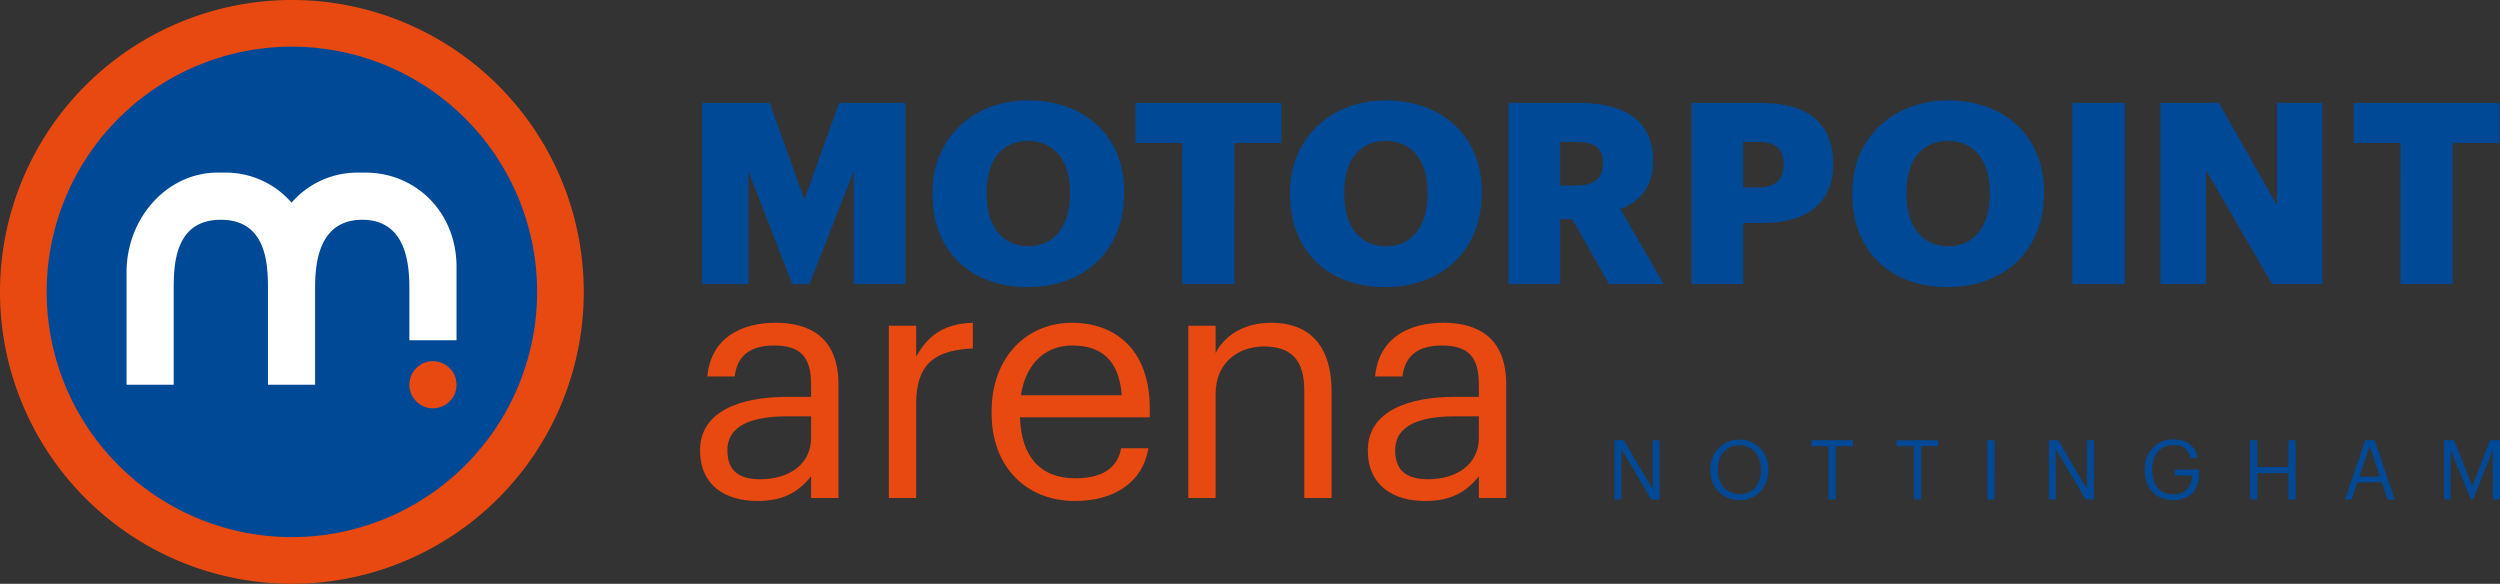
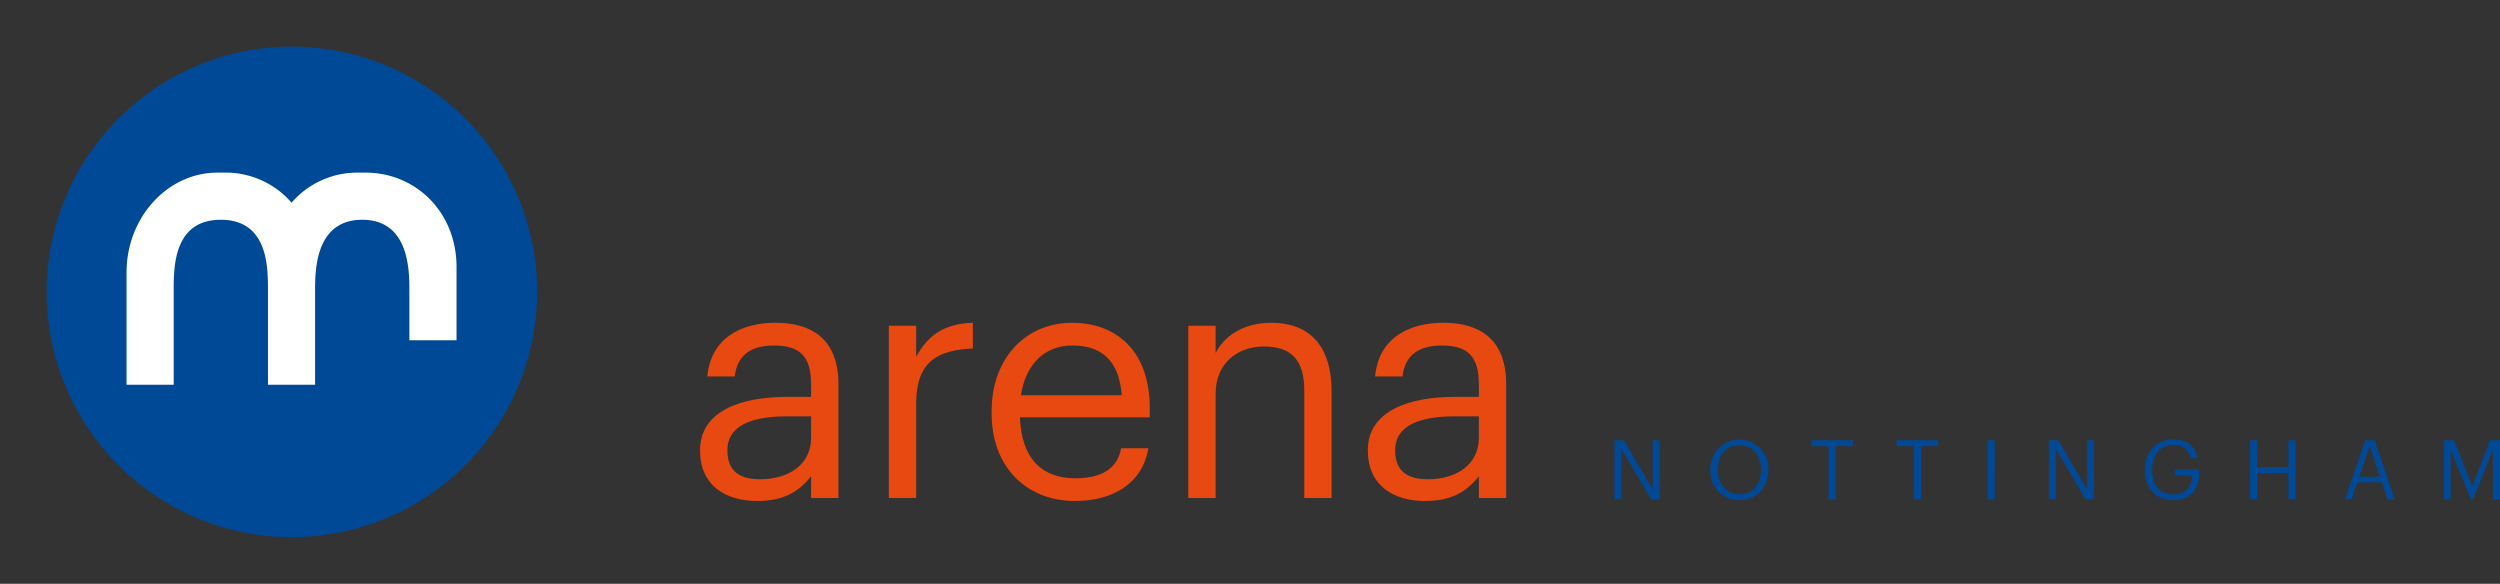
<svg xmlns="http://www.w3.org/2000/svg" width="593" height="138.472" viewBox="0 0 593 138.472">
  <rect x="0" y="0" width="593" height="138.472" fill="#333333" stroke="none" />
  <defs>
    <clipPath id="clip-path">
      <rect id="Rectangle_5" data-name="Rectangle 5" width="593" height="138.472" fill="none" />
    </clipPath>
  </defs>
  <g id="Group_6" data-name="Group 6" transform="translate(0 0)">
    <g id="Group_5" data-name="Group 5" transform="translate(0 0)" clip-path="url(#clip-path)">
-       <path id="Path_14" data-name="Path 14" d="M69.236,0a69.236,69.236,0,1,0,69.236,69.236A69.235,69.235,0,0,0,69.236,0" transform="translate(0 0)" fill="#e84910" />
+       <path id="Path_14" data-name="Path 14" d="M69.236,0A69.235,69.235,0,0,0,69.236,0" transform="translate(0 0)" fill="#e84910" />
      <path id="Path_15" data-name="Path 15" d="M62.766,120.933a58.166,58.166,0,1,1,58.166-58.166,58.164,58.164,0,0,1-58.166,58.166" transform="translate(6.47 6.468)" fill="#004996" />
      <path id="Path_16" data-name="Path 16" d="M90.75,56.792V39.385c0-13.014-9.7-22.364-21.563-22.364H67a20.612,20.612,0,0,0-15.383,7.13,20.616,20.616,0,0,0-15.383-7.13H34.042c-11.859,0-21.563,10.649-21.563,23.663V67.34H23.66V44.976c0-5.59,0-16.771,11.181-16.771S46.024,39.385,46.024,44.976V67.34H57.2V44.976c0-4.621,0-16.771,11.183-16.771s11.181,12.15,11.181,16.771V56.792Z" transform="translate(17.54 23.924)" fill="#fff" />
-       <path id="Path_17" data-name="Path 17" d="M51.438,40.093a5.59,5.59,0,1,1-6.591-4.366,5.588,5.588,0,0,1,6.591,4.366" transform="translate(56.738 50.057)" fill="#e84910" />
-       <path id="Path_18" data-name="Path 18" d="M69.23,10.5H85.268L93.5,33.392,101.731,10.5h15.737V53.456H105.214V26.724L94.7,53.456H90.615L80.223,26.724V53.456H69.23ZM169.35,31.47v.481c0,13.214-9.071,22.227-22.949,22.227s-22.528-9.014-22.528-21.929v-.481c0-13.1,9.853-21.866,22.708-21.866,13.1,0,22.768,8.232,22.768,21.568m-12.855.18c0-7.63-3.846-12.136-9.913-12.136s-9.853,4.385-9.853,12.2v.479c0,7.811,3.967,12.316,9.913,12.316,6.067,0,9.853-4.686,9.853-12.374Zm26.636,21.806h12.376V20h11.114V10.5h-34.6V20h11.114ZM254.167,31.47v.481c0,13.214-9.071,22.227-22.949,22.227s-22.53-9.014-22.53-21.929v-.481c0-13.1,9.853-21.866,22.711-21.866,13.1,0,22.768,8.232,22.768,21.568m-12.858.18c0-7.63-3.844-12.136-9.911-12.136s-9.853,4.385-9.853,12.2v.479c0,7.811,3.964,12.316,9.913,12.316,6.067,0,9.851-4.686,9.851-12.374Zm56.027,21.806H284.361l-8.71-15.379h-2.884V53.456H260.51V10.5h16.822c11.234,0,17.481,4.568,17.481,13.639v.238c0,6.129-3.245,9.555-7.751,11.3ZM282.917,24.621c0-3.486-2.163-4.866-6.127-4.866h-4.024V30.087h3.964c4.145,0,6.187-1.742,6.187-5.225Zm54.589.241V25.1c0,9.011-6.069,13.877-16.7,13.877h-4.623V53.456H303.922V10.5h16.343c11.773,0,17.24,5.23,17.24,14.361m-11.715.058c0-3.664-2.163-5.165-6.007-5.165h-3.6V30.568h3.541c3.967,0,6.069-1.862,6.069-5.408Zm61.745,6.55v.481c0,13.214-9.071,22.227-22.949,22.227S342.06,45.165,342.06,32.249v-.481c0-13.1,9.853-21.866,22.708-21.866,13.1,0,22.768,8.232,22.768,21.568m-12.858.18c0-7.63-3.844-12.136-9.911-12.136s-9.853,4.385-9.853,12.2v.479c0,7.811,3.967,12.316,9.913,12.316,6.067,0,9.851-4.686,9.851-12.374ZM394.25,53.456h12.434V10.5H394.25Zm20.9,0h10.813V26.483l15.679,26.973h11.9V10.5H442.781V34.713L429.024,10.5H415.147Zm56.948,0h12.374V20h11.116V10.5h-34.6V20H472.1Z" transform="translate(97.304 13.918)" fill="#004996" />
      <path id="Path_19" data-name="Path 19" d="M82.627,74.1c6.019,0,9.692-2.033,12.737-5.86V73.4h6.488V46.44c0-11.409-7.111-14.614-14.926-14.614-7.893,0-15.316,3.44-16.175,12.737h6.485c.625-5,3.75-7.344,9.377-7.344,6.252,0,8.751,2.735,8.751,9.22V49.41H89.5c-10.471,0-20.473,3.2-20.473,12.658,0,8.362,6.016,12.035,13.6,12.035m.625-5.157c-5.7,0-7.736-2.658-7.736-6.877,0-6.016,6.019-8.049,14.224-8.049h5.624V59.1c0,6.329-5.234,9.846-12.112,9.846M113.807,73.4h6.485V50.972c0-10.079,5.237-12.658,13.442-13.05v-6.1c-7.346.236-10.863,3.44-13.442,8.049V32.531h-6.485Zm44.151.7c9.22,0,16.021-4.3,17.426-12.5H168.9c-.859,4.768-4.532,7.113-10.861,7.113-8.362,0-12.817-5.16-13.129-14.457H175.7v-2.11c0-14.614-8.908-20.319-18.364-20.319-11.253,0-19.146,8.6-19.146,20.942v.625c0,12.583,8.205,20.709,19.771,20.709M145.142,49.018c1.095-7.267,5.55-11.8,12.191-11.8,6.721,0,11.1,3.361,11.722,11.8ZM184.84,73.4h6.485V48.629c0-7.346,5.393-11.176,11.409-11.176,6.565,0,9.612,3.2,9.612,10.394V73.4h6.485V48.316c0-11.878-5.939-16.49-14.378-16.49-6.721,0-11.253,3.361-13.129,7.19V32.531H184.84Zm56.186.7c6.016,0,9.689-2.033,12.737-5.86V73.4h6.485V46.44c0-11.409-7.111-14.614-14.924-14.614-7.892,0-15.318,3.44-16.177,12.737h6.485c.625-5,3.753-7.344,9.379-7.344,6.252,0,8.751,2.735,8.751,9.22V49.41H247.9c-10.471,0-20.476,3.2-20.476,12.658,0,8.362,6.019,12.035,13.6,12.035m.625-5.157c-5.706,0-7.736-2.658-7.736-6.877,0-6.016,6.016-8.049,14.221-8.049h5.627V59.1c0,6.329-5.234,9.846-12.112,9.846" transform="translate(97.025 44.732)" fill="#e84910" />
      <path id="Path_20" data-name="Path 20" d="M159.2,57.573h1.629V45.538l7.089,12.035h1.96V43.539h-1.626v11.6l-6.834-11.6H159.2Zm29.7.176c4.085,0,6.81-3.178,6.81-7.144v-.156a6.882,6.882,0,1,0-13.757.038v.159a6.837,6.837,0,0,0,6.947,7.1m0-1.41c-2.925,0-5.184-2.317-5.184-5.713v-.159c0-3.336,1.886-5.732,5.145-5.732,3.24,0,5.085,2.552,5.085,5.694v.156c0,3.4-1.924,5.754-5.047,5.754m21.084,1.234h1.706V44.93h4.085v-1.39H205.9v1.39h4.082Zm20.24,0h1.706V44.93h4.082v-1.39h-9.87v1.39h4.082Zm17.452,0h1.706V43.539h-1.706Zm14.565,0h1.626V45.538l7.089,12.035h1.963V43.539h-1.629v11.6l-6.834-11.6h-2.216Zm29.545.176c3.591,0,6.084-2.155,6.084-6.221V50.489H292.1V51.9h4.1c-.058,2.495-1.374,4.479-4.417,4.479-3.3,0-5.028-2.278-5.028-5.752V50.47c0-3.437,1.845-5.795,5.066-5.795,2.042,0,3.575.866,3.967,3.1h1.706c-.431-3.161-2.923-4.455-5.711-4.455-4.027,0-6.793,3.062-6.793,7.166v.156c0,4.1,2.473,7.1,6.793,7.1m18.179-.176h1.706V51.331h7.383v6.242h1.706V43.539H319.05V49.9h-7.383v-6.36h-1.706Zm22.5,0h1.609l1.354-4.044h5.79l1.374,4.044h1.689l-4.751-14.034h-2.237Zm5.869-12.622,2.434,7.226h-4.869Zm17.649,12.622h1.568V45.755l4.811,11.818h.529l4.655-11.818V57.573h1.706V43.539h-2.355l-4.2,10.933-4.34-10.933h-2.372Z" transform="translate(223.754 60.892)" fill="#004996" />
    </g>
  </g>
</svg>